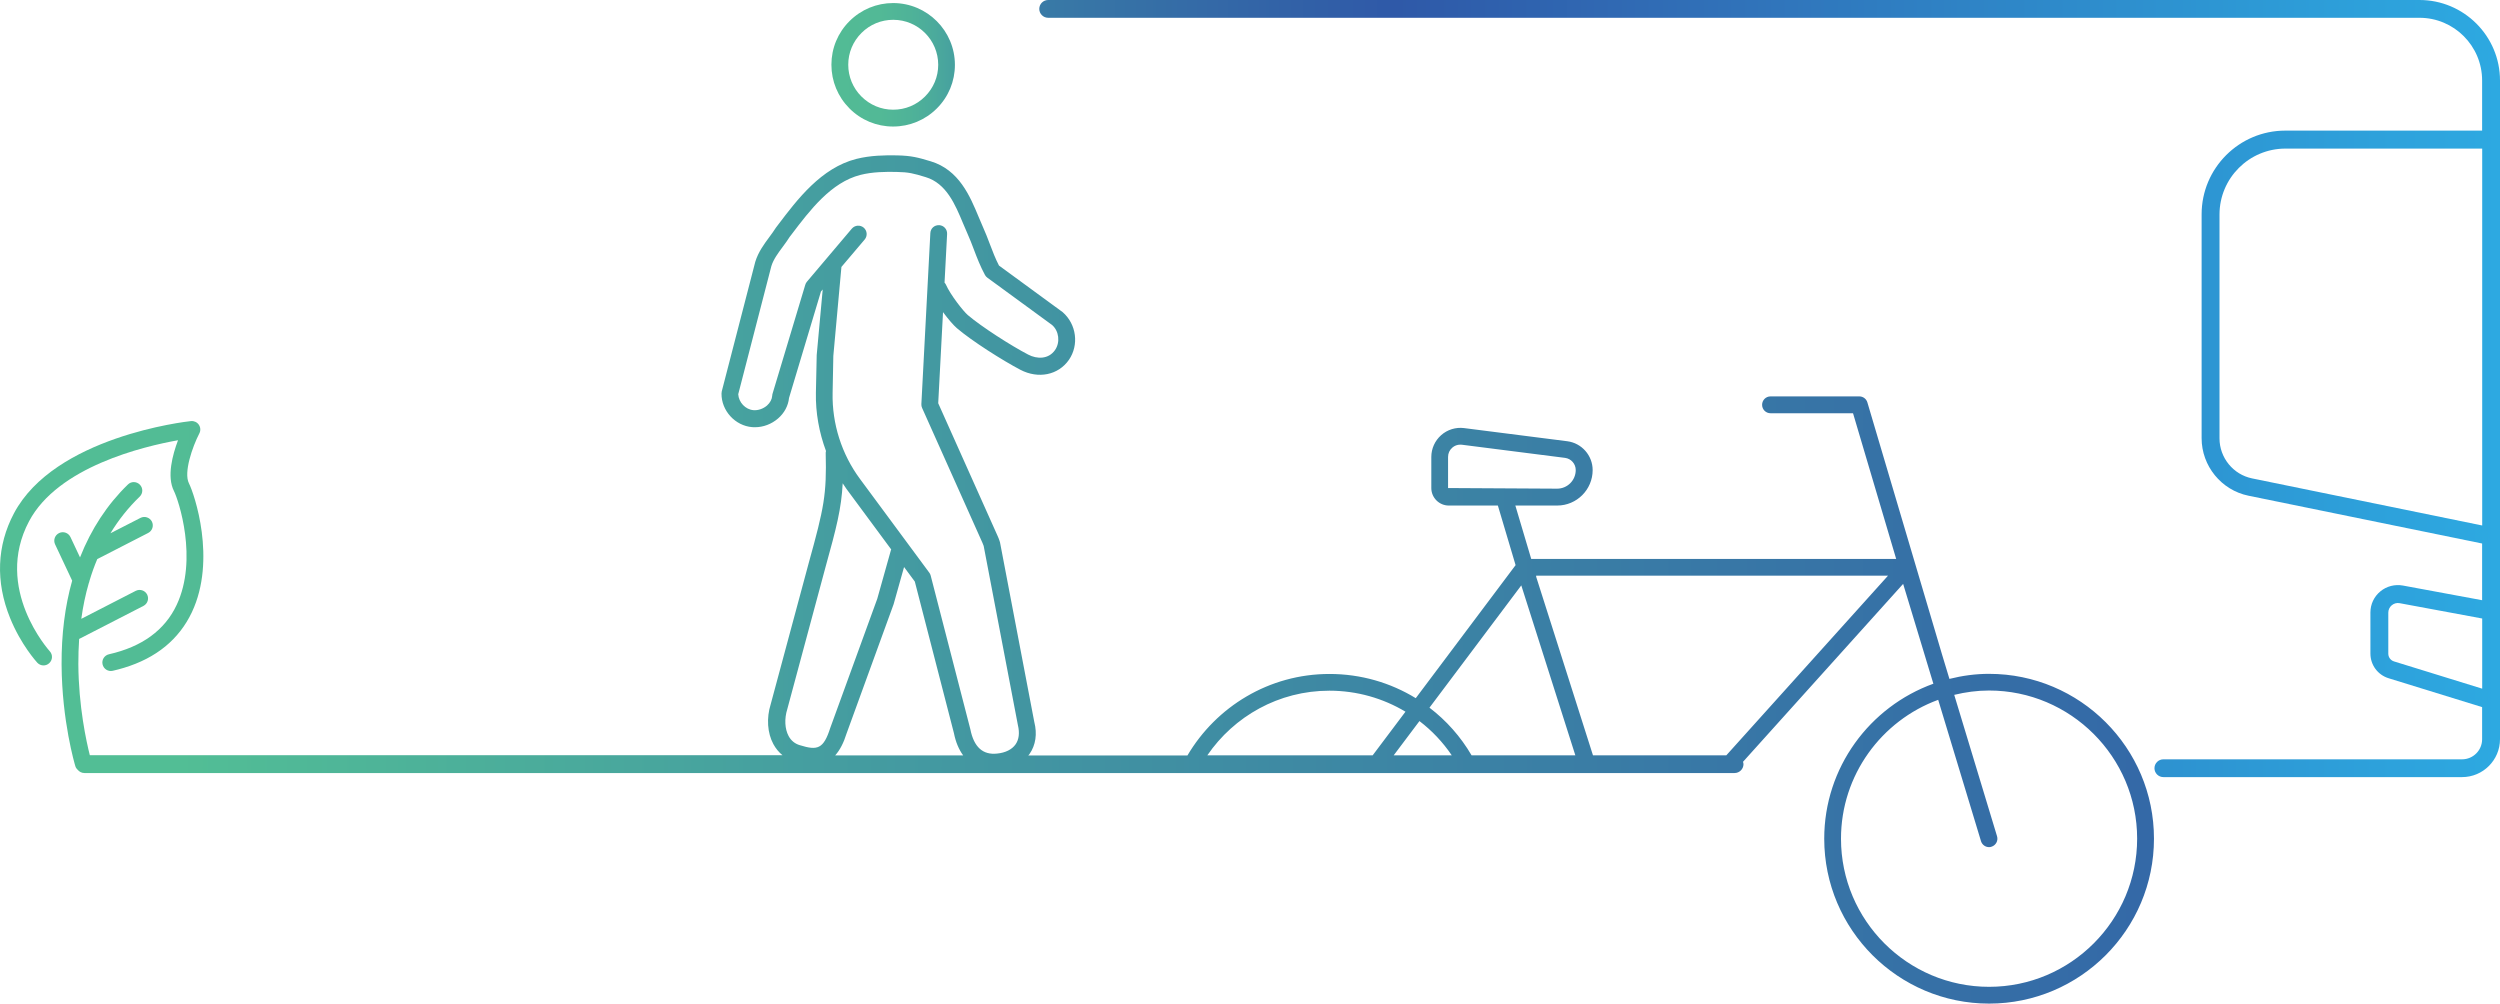
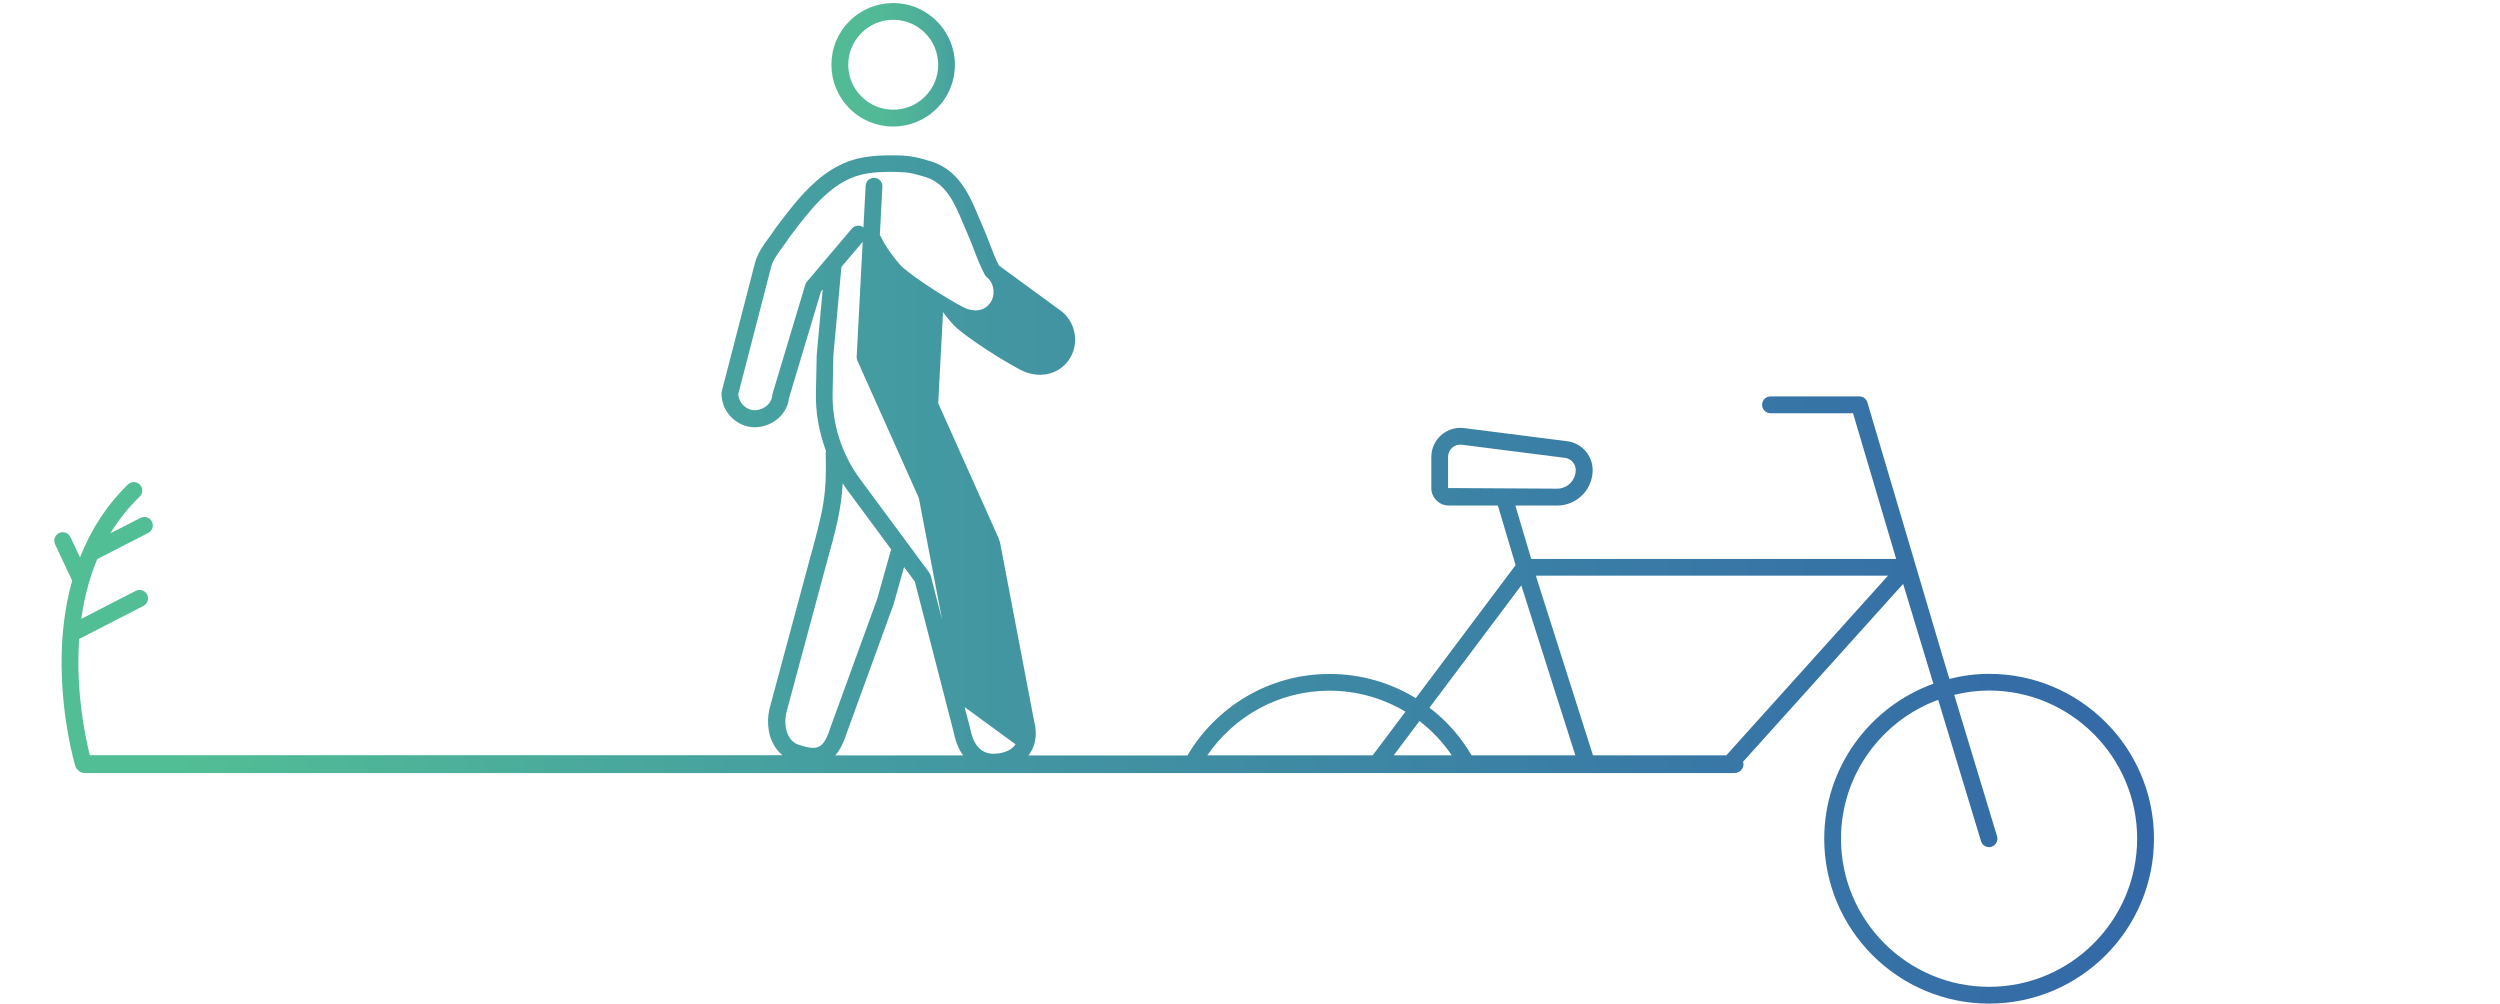
<svg xmlns="http://www.w3.org/2000/svg" xmlns:ns1="http://sodipodi.sourceforge.net/DTD/sodipodi-0.dtd" xmlns:ns2="http://www.inkscape.org/namespaces/inkscape" width="181" height="72.659" viewBox="0 0 181 72.659" fill="none" version="1.1" id="svg55" ns1:docname="sustainable_mobility_logo.svg" ns2:version="1.3.2 (091e20ef0f, 2023-11-25)">
  <ns1:namedview id="namedview55" pagecolor="#ffffff" bordercolor="#000000" borderopacity="0.25" ns2:showpageshadow="2" ns2:pageopacity="0.0" ns2:pagecheckerboard="0" ns2:deskcolor="#d1d1d1" ns2:zoom="2.5666804" ns2:cx="61.752916" ns2:cy="25.129736" ns2:window-width="1920" ns2:window-height="1043" ns2:window-x="0" ns2:window-y="0" ns2:window-maximized="1" ns2:current-layer="svg55" />
-   <path d="M 181,9.092 V 5.829 C 181,2.613 178.387,0 175.171,0 H 75.887 c -0.354,0 -0.644,0.29 -0.644,0.644 0,0.354 0.29,0.644 0.644,0.644 h 99.284 c 2.502,0 4.534,2.038 4.534,4.534 v 3.634 h -14.247 c -3.344,0 -6.061,2.717 -6.061,6.061 v 16.21 c 0,2.009 1.428,3.762 3.396,4.163 l 16.912,3.46 v 4.105 l -5.736,-1.062 c -0.58,-0.104 -1.178,0.046 -1.631,0.424 -0.459,0.377 -0.72,0.935 -0.72,1.527 v 2.973 c 0,0.824 0.528,1.544 1.318,1.788 l 6.769,2.09 v 2.328 c 0,0.801 -0.65,1.452 -1.451,1.452 h -21.627 c -0.354,0 -0.644,0.29 -0.644,0.644 0,0.354 0.29,0.644 0.644,0.644 h 21.627 c 1.515,0 2.746,-1.231 2.746,-2.746 V 38.829 10.381 Z M 163.054,34.637 c -1.37,-0.279 -2.362,-1.498 -2.362,-2.897 V 15.53 c 0,-2.63 2.142,-4.772 4.772,-4.772 h 14.247 v 27.287 z m 10.271,13.249 c -0.244,-0.075 -0.412,-0.302 -0.412,-0.557 v -2.973 c 0,-0.209 0.092,-0.401 0.249,-0.534 0.163,-0.134 0.366,-0.192 0.575,-0.151 l 5.974,1.109 v 5.08 z" fill="url(#paint0_linear_133_128)" id="path1" style="fill:url(#paint0_linear_133_128)" />
  <path d="m 64.659,9.161 c 0.006,0 0.006,0 0,0 1.196,0 2.317,-0.464 3.164,-1.306 0.848,-0.842 1.312,-1.968 1.312,-3.158 0,-2.467 -2.003,-4.47 -4.465,-4.476 h -0.006 c -1.19,0 -2.311,0.464 -3.158,1.306 -0.848,0.842 -1.312,1.968 -1.312,3.158 0,1.196 0.465,2.317 1.306,3.164 0.842,0.848 1.968,1.312 3.158,1.312 z M 62.371,2.386 c 0.615,-0.615 1.428,-0.952 2.299,-0.952 0,0 0,0 0.006,0 1.794,0 3.251,1.463 3.251,3.257 0,0.871 -0.343,1.684 -0.958,2.299 -0.615,0.615 -1.428,0.952 -2.299,0.952 0,0 0,0 -0.006,0 -0.871,0 -1.684,-0.343 -2.299,-0.958 C 61.75,6.369 61.413,5.55 61.413,4.685 c 0,-0.871 0.343,-1.684 0.958,-2.299 z" fill="url(#paint1_linear_133_128)" id="path2" style="fill:url(#paint1_linear_133_128)" />
-   <path d="m 2.102,37.743 c 2.09,-3.948 8.279,-5.423 10.787,-5.87 -0.395,1.051 -0.824,2.63 -0.296,3.675 0.331,0.65 1.759,4.935 0.197,8.25 -0.859,1.829 -2.508,3.03 -4.9,3.571 -0.331,0.075 -0.54,0.401 -0.464,0.732 0.075,0.331 0.401,0.54 0.732,0.465 0.279,-0.064 0.552,-0.134 0.813,-0.215 2.34,-0.708 3.994,-2.061 4.923,-4.029 1.794,-3.809 0.18,-8.552 -0.215,-9.33 -0.395,-0.784 0.25,-2.636 0.755,-3.617 0.104,-0.203 0.087,-0.441 -0.041,-0.627 -0.128,-0.186 -0.348,-0.284 -0.569,-0.261 -0.401,0.041 -9.87,1.132 -12.813,6.677 -1.242,2.34 -1.341,4.958 -0.284,7.571 C 1.51,46.678 2.653,47.926 2.7,47.979 2.932,48.228 3.315,48.246 3.565,48.013 3.815,47.781 3.832,47.398 3.6,47.148 3.565,47.102 -0.488,42.626 2.102,37.743 Z" fill="url(#paint2_linear_133_128)" id="path3" style="fill:url(#paint2_linear_133_128)" />
-   <path d="m 144.012,48.786 c -0.993,0 -1.951,0.134 -2.874,0.366 l -0.534,-1.765 -5.406,-18.253 c -0.075,-0.256 -0.313,-0.435 -0.58,-0.435 h -6.433 c -0.337,0 -0.609,0.273 -0.609,0.61 0,0.337 0.272,0.61 0.609,0.61 h 5.974 l 3.124,10.549 h -26.422 l -1.15,-3.867 h 3.031 c 1.411,0 2.566,-1.149 2.566,-2.566 0,-1.057 -0.79,-1.956 -1.84,-2.09 l -7.472,-0.952 c -0.598,-0.075 -1.202,0.11 -1.655,0.511 -0.453,0.401 -0.714,0.975 -0.714,1.579 v 2.253 c 0,0.697 0.569,1.266 1.266,1.266 h 3.553 l 1.283,4.314 -7.228,9.632 c -1.829,-1.121 -3.972,-1.753 -6.247,-1.753 -4.378,0 -8.204,2.375 -10.282,5.899 H 74.447 c 0.029,-0.035 0.064,-0.058 0.087,-0.099 0.453,-0.65 0.569,-1.463 0.348,-2.328 l -2.479,-12.988 c -0.006,-0.023 -0.023,-0.075 -0.029,-0.099 -0.041,-0.128 -0.087,-0.25 -0.139,-0.36 l -4.308,-9.626 0.348,-6.595 c 0.377,0.511 0.766,0.958 1.004,1.161 1.08,0.923 3.292,2.328 4.598,3.013 1.3,0.679 2.746,0.383 3.513,-0.72 0.737,-1.068 0.557,-2.572 -0.453,-3.454 l -4.61,-3.373 c -0.261,-0.499 -0.453,-1.01 -0.662,-1.556 -0.157,-0.418 -0.319,-0.836 -0.505,-1.248 -0.099,-0.221 -0.197,-0.459 -0.302,-0.708 -0.633,-1.521 -1.422,-3.414 -3.472,-4.035 -0.929,-0.279 -1.382,-0.406 -2.444,-0.43 -0.877,-0.017 -1.922,0 -2.938,0.255 -2.543,0.644 -4.273,2.926 -5.666,4.767 l -0.163,0.215 c -0.145,0.232 -0.314,0.459 -0.476,0.679 -0.389,0.528 -0.795,1.074 -1.016,1.788 l -2.427,9.382 c -0.012,0.046 -0.018,0.104 -0.018,0.157 -0.012,1.242 0.987,2.334 2.224,2.433 0.064,0.006 0.128,0.006 0.197,0.006 0.604,0 1.202,-0.226 1.672,-0.633 0.459,-0.395 0.737,-0.923 0.795,-1.486 l 2.311,-7.704 0.128,-0.151 -0.435,4.749 -0.058,2.729 c -0.029,1.44 0.232,2.874 0.732,4.221 -0.012,0.046 -0.029,0.093 -0.023,0.145 0.075,3.002 -0.116,3.948 -1.219,7.925 L 55.799,50.986 c -0.314,0.999 -0.244,2.079 0.192,2.885 0.174,0.319 0.395,0.592 0.662,0.807 H 47.619 47.329 6.503 C 6.253,53.686 5.69,51.137 5.672,48.077 c 0,-0.621 0.017,-1.225 0.058,-1.817 l 4.656,-2.392 c 0.302,-0.157 0.418,-0.522 0.267,-0.824 -0.157,-0.302 -0.522,-0.418 -0.824,-0.267 l -3.942,2.026 C 6.009,43.903 6.189,43.044 6.427,42.225 6.45,42.167 6.474,42.109 6.479,42.051 6.642,41.505 6.828,40.983 7.043,40.478 l 3.687,-1.893 c 0.302,-0.157 0.418,-0.522 0.267,-0.824 -0.157,-0.302 -0.528,-0.418 -0.824,-0.267 l -2.177,1.115 c 0.592,-0.975 1.3,-1.864 2.119,-2.653 0.244,-0.238 0.25,-0.621 0.012,-0.865 C 9.887,34.846 9.498,34.84 9.26,35.078 7.762,36.53 6.601,38.306 5.794,40.356 L 5.103,38.887 c -0.145,-0.308 -0.511,-0.441 -0.819,-0.296 -0.308,0.145 -0.441,0.511 -0.296,0.819 l 1.237,2.63 c -0.523,1.852 -0.778,3.89 -0.766,6.079 0.023,4.087 0.958,7.228 0.999,7.362 0.035,0.11 0.099,0.192 0.174,0.261 0.116,0.134 0.284,0.226 0.482,0.226 h 41.221 0.29 77.959 c 0.354,0 0.645,-0.29 0.645,-0.644 0,-0.058 -0.018,-0.11 -0.035,-0.168 l 11.594,-12.883 1.672,5.521 0.006,0.023 0.511,1.684 c -4.599,1.661 -7.902,6.055 -7.902,11.223 0,6.584 5.353,11.937 11.937,11.937 6.583,0 11.936,-5.353 11.936,-11.937 0.006,-6.584 -5.353,-11.937 -11.936,-11.937 z M 104.84,35.334 v -2.253 c 0,-0.261 0.105,-0.493 0.302,-0.668 0.163,-0.145 0.366,-0.221 0.581,-0.221 0.04,0 0.075,0.006 0.116,0.006 l 7.472,0.952 c 0.441,0.058 0.772,0.435 0.772,0.882 0,0.743 -0.604,1.347 -1.347,1.347 z M 57.912,53.953 c -0.36,-0.105 -0.639,-0.331 -0.819,-0.668 -0.273,-0.511 -0.314,-1.242 -0.093,-1.945 l 2.769,-10.288 c 0.79,-2.845 1.144,-4.209 1.242,-6.061 0.093,0.134 0.18,0.273 0.273,0.406 l 3.24,4.383 c -0.006,0.012 -0.012,0.023 -0.017,0.035 l -0.993,3.536 -3.402,9.347 c -0.488,1.533 -0.929,1.649 -2.2,1.254 z m 2.56,0.732 c 0.331,-0.372 0.604,-0.888 0.819,-1.579 l 3.408,-9.365 0.755,-2.688 0.778,1.051 2.833,10.979 c 0.128,0.644 0.354,1.179 0.668,1.608 h -9.26 z m 13.057,-0.795 c -0.261,0.371 -0.732,0.61 -1.335,0.668 -1.033,0.116 -1.684,-0.47 -1.939,-1.753 L 67.382,41.674 c -0.017,-0.075 -0.052,-0.145 -0.099,-0.209 L 62.261,34.672 c -1.324,-1.788 -2.026,-3.994 -1.98,-6.218 l 0.052,-2.688 0.586,-6.439 1.684,-1.986 c 0.215,-0.255 0.186,-0.639 -0.07,-0.859 -0.255,-0.215 -0.639,-0.186 -0.859,0.07 l -3.257,3.849 c -0.052,0.064 -0.093,0.139 -0.116,0.221 l -2.369,7.884 c -0.012,0.046 -0.023,0.093 -0.023,0.139 -0.017,0.261 -0.151,0.517 -0.383,0.72 -0.273,0.232 -0.644,0.36 -0.975,0.331 -0.581,-0.046 -1.068,-0.563 -1.103,-1.155 l 2.398,-9.272 c 0.151,-0.493 0.482,-0.935 0.824,-1.399 0.186,-0.25 0.366,-0.499 0.499,-0.714 l 0.134,-0.174 c 1.341,-1.771 2.868,-3.78 4.993,-4.319 0.871,-0.221 1.811,-0.232 2.613,-0.215 0.894,0.017 1.219,0.104 2.113,0.377 1.498,0.453 2.136,1.986 2.7,3.338 0.11,0.261 0.215,0.511 0.319,0.743 0.18,0.395 0.325,0.784 0.476,1.179 0.226,0.598 0.465,1.213 0.795,1.823 0.041,0.081 0.104,0.145 0.174,0.197 l 4.685,3.425 c 0.505,0.441 0.598,1.254 0.215,1.812 -0.476,0.685 -1.318,0.662 -1.945,0.331 -1.248,-0.65 -3.379,-2.015 -4.372,-2.862 -0.331,-0.284 -1.26,-1.463 -1.591,-2.218 -0.023,-0.052 -0.058,-0.087 -0.093,-0.128 l 0.186,-3.524 c 0.017,-0.337 -0.238,-0.621 -0.575,-0.639 -0.354,-0.012 -0.621,0.238 -0.639,0.575 l -0.65,12.378 c -0.006,0.099 0.012,0.192 0.052,0.279 l 4.372,9.771 c 0.029,0.064 0.052,0.128 0.087,0.221 l 2.479,12.982 c 0.134,0.557 0.075,1.033 -0.168,1.382 z m 13.882,0.795 c 1.933,-2.822 5.167,-4.679 8.836,-4.679 2.003,0 3.89,0.552 5.509,1.521 l -2.374,3.158 z m 13.493,0 1.864,-2.479 c 0.905,0.691 1.695,1.527 2.339,2.479 z m 5.637,0 c -0.789,-1.353 -1.828,-2.52 -3.048,-3.449 l 6.648,-8.854 3.913,12.302 z m 18.445,0 h -9.655 l -4.11,-12.918 c 0,-0.029 0,-0.058 -0.006,-0.087 h 25.476 z m 19.026,16.761 c -5.911,0 -10.724,-4.807 -10.724,-10.723 0,-4.615 2.938,-8.552 7.037,-10.056 l 3.1,10.236 c 0.082,0.261 0.32,0.43 0.581,0.43 0.058,0 0.116,-0.006 0.174,-0.029 0.319,-0.099 0.505,-0.435 0.406,-0.76 l -3.1,-10.236 c 0.813,-0.197 1.649,-0.314 2.52,-0.314 5.91,0 10.723,4.813 10.723,10.723 0,5.91 -4.801,10.729 -10.717,10.729 z" fill="url(#paint3_linear_133_128)" id="path4" style="fill:url(#paint3_linear_133_128)" />
+   <path d="m 144.012,48.786 c -0.993,0 -1.951,0.134 -2.874,0.366 l -0.534,-1.765 -5.406,-18.253 c -0.075,-0.256 -0.313,-0.435 -0.58,-0.435 h -6.433 c -0.337,0 -0.609,0.273 -0.609,0.61 0,0.337 0.272,0.61 0.609,0.61 h 5.974 l 3.124,10.549 h -26.422 l -1.15,-3.867 h 3.031 c 1.411,0 2.566,-1.149 2.566,-2.566 0,-1.057 -0.79,-1.956 -1.84,-2.09 l -7.472,-0.952 c -0.598,-0.075 -1.202,0.11 -1.655,0.511 -0.453,0.401 -0.714,0.975 -0.714,1.579 v 2.253 c 0,0.697 0.569,1.266 1.266,1.266 h 3.553 l 1.283,4.314 -7.228,9.632 c -1.829,-1.121 -3.972,-1.753 -6.247,-1.753 -4.378,0 -8.204,2.375 -10.282,5.899 H 74.447 c 0.029,-0.035 0.064,-0.058 0.087,-0.099 0.453,-0.65 0.569,-1.463 0.348,-2.328 l -2.479,-12.988 c -0.006,-0.023 -0.023,-0.075 -0.029,-0.099 -0.041,-0.128 -0.087,-0.25 -0.139,-0.36 l -4.308,-9.626 0.348,-6.595 c 0.377,0.511 0.766,0.958 1.004,1.161 1.08,0.923 3.292,2.328 4.598,3.013 1.3,0.679 2.746,0.383 3.513,-0.72 0.737,-1.068 0.557,-2.572 -0.453,-3.454 l -4.61,-3.373 c -0.261,-0.499 -0.453,-1.01 -0.662,-1.556 -0.157,-0.418 -0.319,-0.836 -0.505,-1.248 -0.099,-0.221 -0.197,-0.459 -0.302,-0.708 -0.633,-1.521 -1.422,-3.414 -3.472,-4.035 -0.929,-0.279 -1.382,-0.406 -2.444,-0.43 -0.877,-0.017 -1.922,0 -2.938,0.255 -2.543,0.644 -4.273,2.926 -5.666,4.767 l -0.163,0.215 c -0.145,0.232 -0.314,0.459 -0.476,0.679 -0.389,0.528 -0.795,1.074 -1.016,1.788 l -2.427,9.382 c -0.012,0.046 -0.018,0.104 -0.018,0.157 -0.012,1.242 0.987,2.334 2.224,2.433 0.064,0.006 0.128,0.006 0.197,0.006 0.604,0 1.202,-0.226 1.672,-0.633 0.459,-0.395 0.737,-0.923 0.795,-1.486 l 2.311,-7.704 0.128,-0.151 -0.435,4.749 -0.058,2.729 c -0.029,1.44 0.232,2.874 0.732,4.221 -0.012,0.046 -0.029,0.093 -0.023,0.145 0.075,3.002 -0.116,3.948 -1.219,7.925 L 55.799,50.986 c -0.314,0.999 -0.244,2.079 0.192,2.885 0.174,0.319 0.395,0.592 0.662,0.807 H 47.619 47.329 6.503 C 6.253,53.686 5.69,51.137 5.672,48.077 c 0,-0.621 0.017,-1.225 0.058,-1.817 l 4.656,-2.392 c 0.302,-0.157 0.418,-0.522 0.267,-0.824 -0.157,-0.302 -0.522,-0.418 -0.824,-0.267 l -3.942,2.026 C 6.009,43.903 6.189,43.044 6.427,42.225 6.45,42.167 6.474,42.109 6.479,42.051 6.642,41.505 6.828,40.983 7.043,40.478 l 3.687,-1.893 c 0.302,-0.157 0.418,-0.522 0.267,-0.824 -0.157,-0.302 -0.528,-0.418 -0.824,-0.267 l -2.177,1.115 c 0.592,-0.975 1.3,-1.864 2.119,-2.653 0.244,-0.238 0.25,-0.621 0.012,-0.865 C 9.887,34.846 9.498,34.84 9.26,35.078 7.762,36.53 6.601,38.306 5.794,40.356 L 5.103,38.887 c -0.145,-0.308 -0.511,-0.441 -0.819,-0.296 -0.308,0.145 -0.441,0.511 -0.296,0.819 l 1.237,2.63 c -0.523,1.852 -0.778,3.89 -0.766,6.079 0.023,4.087 0.958,7.228 0.999,7.362 0.035,0.11 0.099,0.192 0.174,0.261 0.116,0.134 0.284,0.226 0.482,0.226 h 41.221 0.29 77.959 c 0.354,0 0.645,-0.29 0.645,-0.644 0,-0.058 -0.018,-0.11 -0.035,-0.168 l 11.594,-12.883 1.672,5.521 0.006,0.023 0.511,1.684 c -4.599,1.661 -7.902,6.055 -7.902,11.223 0,6.584 5.353,11.937 11.937,11.937 6.583,0 11.936,-5.353 11.936,-11.937 0.006,-6.584 -5.353,-11.937 -11.936,-11.937 z M 104.84,35.334 v -2.253 c 0,-0.261 0.105,-0.493 0.302,-0.668 0.163,-0.145 0.366,-0.221 0.581,-0.221 0.04,0 0.075,0.006 0.116,0.006 l 7.472,0.952 c 0.441,0.058 0.772,0.435 0.772,0.882 0,0.743 -0.604,1.347 -1.347,1.347 z M 57.912,53.953 c -0.36,-0.105 -0.639,-0.331 -0.819,-0.668 -0.273,-0.511 -0.314,-1.242 -0.093,-1.945 l 2.769,-10.288 c 0.79,-2.845 1.144,-4.209 1.242,-6.061 0.093,0.134 0.18,0.273 0.273,0.406 l 3.24,4.383 c -0.006,0.012 -0.012,0.023 -0.017,0.035 l -0.993,3.536 -3.402,9.347 c -0.488,1.533 -0.929,1.649 -2.2,1.254 z m 2.56,0.732 c 0.331,-0.372 0.604,-0.888 0.819,-1.579 l 3.408,-9.365 0.755,-2.688 0.778,1.051 2.833,10.979 c 0.128,0.644 0.354,1.179 0.668,1.608 h -9.26 z m 13.057,-0.795 c -0.261,0.371 -0.732,0.61 -1.335,0.668 -1.033,0.116 -1.684,-0.47 -1.939,-1.753 L 67.382,41.674 c -0.017,-0.075 -0.052,-0.145 -0.099,-0.209 L 62.261,34.672 c -1.324,-1.788 -2.026,-3.994 -1.98,-6.218 l 0.052,-2.688 0.586,-6.439 1.684,-1.986 c 0.215,-0.255 0.186,-0.639 -0.07,-0.859 -0.255,-0.215 -0.639,-0.186 -0.859,0.07 l -3.257,3.849 c -0.052,0.064 -0.093,0.139 -0.116,0.221 l -2.369,7.884 c -0.012,0.046 -0.023,0.093 -0.023,0.139 -0.017,0.261 -0.151,0.517 -0.383,0.72 -0.273,0.232 -0.644,0.36 -0.975,0.331 -0.581,-0.046 -1.068,-0.563 -1.103,-1.155 l 2.398,-9.272 c 0.151,-0.493 0.482,-0.935 0.824,-1.399 0.186,-0.25 0.366,-0.499 0.499,-0.714 l 0.134,-0.174 c 1.341,-1.771 2.868,-3.78 4.993,-4.319 0.871,-0.221 1.811,-0.232 2.613,-0.215 0.894,0.017 1.219,0.104 2.113,0.377 1.498,0.453 2.136,1.986 2.7,3.338 0.11,0.261 0.215,0.511 0.319,0.743 0.18,0.395 0.325,0.784 0.476,1.179 0.226,0.598 0.465,1.213 0.795,1.823 0.041,0.081 0.104,0.145 0.174,0.197 c 0.505,0.441 0.598,1.254 0.215,1.812 -0.476,0.685 -1.318,0.662 -1.945,0.331 -1.248,-0.65 -3.379,-2.015 -4.372,-2.862 -0.331,-0.284 -1.26,-1.463 -1.591,-2.218 -0.023,-0.052 -0.058,-0.087 -0.093,-0.128 l 0.186,-3.524 c 0.017,-0.337 -0.238,-0.621 -0.575,-0.639 -0.354,-0.012 -0.621,0.238 -0.639,0.575 l -0.65,12.378 c -0.006,0.099 0.012,0.192 0.052,0.279 l 4.372,9.771 c 0.029,0.064 0.052,0.128 0.087,0.221 l 2.479,12.982 c 0.134,0.557 0.075,1.033 -0.168,1.382 z m 13.882,0.795 c 1.933,-2.822 5.167,-4.679 8.836,-4.679 2.003,0 3.89,0.552 5.509,1.521 l -2.374,3.158 z m 13.493,0 1.864,-2.479 c 0.905,0.691 1.695,1.527 2.339,2.479 z m 5.637,0 c -0.789,-1.353 -1.828,-2.52 -3.048,-3.449 l 6.648,-8.854 3.913,12.302 z m 18.445,0 h -9.655 l -4.11,-12.918 c 0,-0.029 0,-0.058 -0.006,-0.087 h 25.476 z m 19.026,16.761 c -5.911,0 -10.724,-4.807 -10.724,-10.723 0,-4.615 2.938,-8.552 7.037,-10.056 l 3.1,10.236 c 0.082,0.261 0.32,0.43 0.581,0.43 0.058,0 0.116,-0.006 0.174,-0.029 0.319,-0.099 0.505,-0.435 0.406,-0.76 l -3.1,-10.236 c 0.813,-0.197 1.649,-0.314 2.52,-0.314 5.91,0 10.723,4.813 10.723,10.723 0,5.91 -4.801,10.729 -10.717,10.729 z" fill="url(#paint3_linear_133_128)" id="path4" style="fill:url(#paint3_linear_133_128)" />
  <defs id="defs55">
    <linearGradient id="paint0_linear_133_128" x1="184.648" y1="28.144" x2="12.681" y2="28.144" gradientUnits="userSpaceOnUse">
      <stop offset="0.022" stop-color="#2DA9E1" id="stop23" />
      <stop offset="0.124" stop-color="#2D99D5" id="stop24" />
      <stop offset="0.342" stop-color="#3072B9" id="stop25" />
      <stop offset="0.486" stop-color="#2F59A8" id="stop26" />
      <stop offset="0.533" stop-color="#3262A7" id="stop27" />
      <stop offset="0.628" stop-color="#3878A6" id="stop28" />
      <stop offset="0.758" stop-color="#459EA0" id="stop29" />
      <stop offset="0.846" stop-color="#52BB95" id="stop30" />
      <stop offset="1" stop-color="#52BE95" id="stop31" />
    </linearGradient>
    <linearGradient id="paint1_linear_133_128" x1="75.003" y1="4.69" x2="51.783" y2="4.69" gradientUnits="userSpaceOnUse">
      <stop offset="0" stop-color="#2F59A8" id="stop32" />
      <stop offset="0.031" stop-color="#3265A7" id="stop33" />
      <stop offset="0.097" stop-color="#397AA6" id="stop34" />
      <stop offset="0.166" stop-color="#3F8EA3" id="stop35" />
      <stop offset="0.238" stop-color="#459EA0" id="stop36" />
      <stop offset="0.314" stop-color="#4BAA9C" id="stop37" />
      <stop offset="0.396" stop-color="#4FB398" id="stop38" />
      <stop offset="0.489" stop-color="#52B996" id="stop39" />
      <stop offset="0.613" stop-color="#52BB95" id="stop40" />
      <stop offset="1" stop-color="#52BE95" id="stop41" />
    </linearGradient>
    <linearGradient id="paint2_linear_133_128" x1="32.769" y1="39.536" x2="-0.86" y2="39.536" gradientUnits="userSpaceOnUse">
      <stop offset="0" stop-color="#2F59A8" id="stop42" />
      <stop offset="0.023" stop-color="#2F62AE" id="stop43" />
      <stop offset="0.067" stop-color="#2F78BD" id="stop44" />
      <stop offset="0.128" stop-color="#2DA1DB" id="stop45" />
      <stop offset="0.14" stop-color="#2DA9E1" id="stop46" />
      <stop offset="0.211" stop-color="#38ADD2" id="stop47" />
      <stop offset="0.362" stop-color="#48B4B3" id="stop48" />
      <stop offset="0.481" stop-color="#52BB95" id="stop49" />
      <stop offset="1" stop-color="#52BE95" id="stop50" />
    </linearGradient>
    <linearGradient id="paint3_linear_133_128" x1="193.491" y1="41.951" x2="-5.406" y2="41.951" gradientUnits="userSpaceOnUse">
      <stop offset="0" stop-color="#2F59A8" id="stop51" />
      <stop offset="0.119" stop-color="#3262A7" id="stop52" />
      <stop offset="0.353" stop-color="#3878A6" id="stop53" />
      <stop offset="0.677" stop-color="#459EA0" id="stop54" />
      <stop offset="0.908" stop-color="#52BE95" id="stop55" />
    </linearGradient>
  </defs>
</svg>